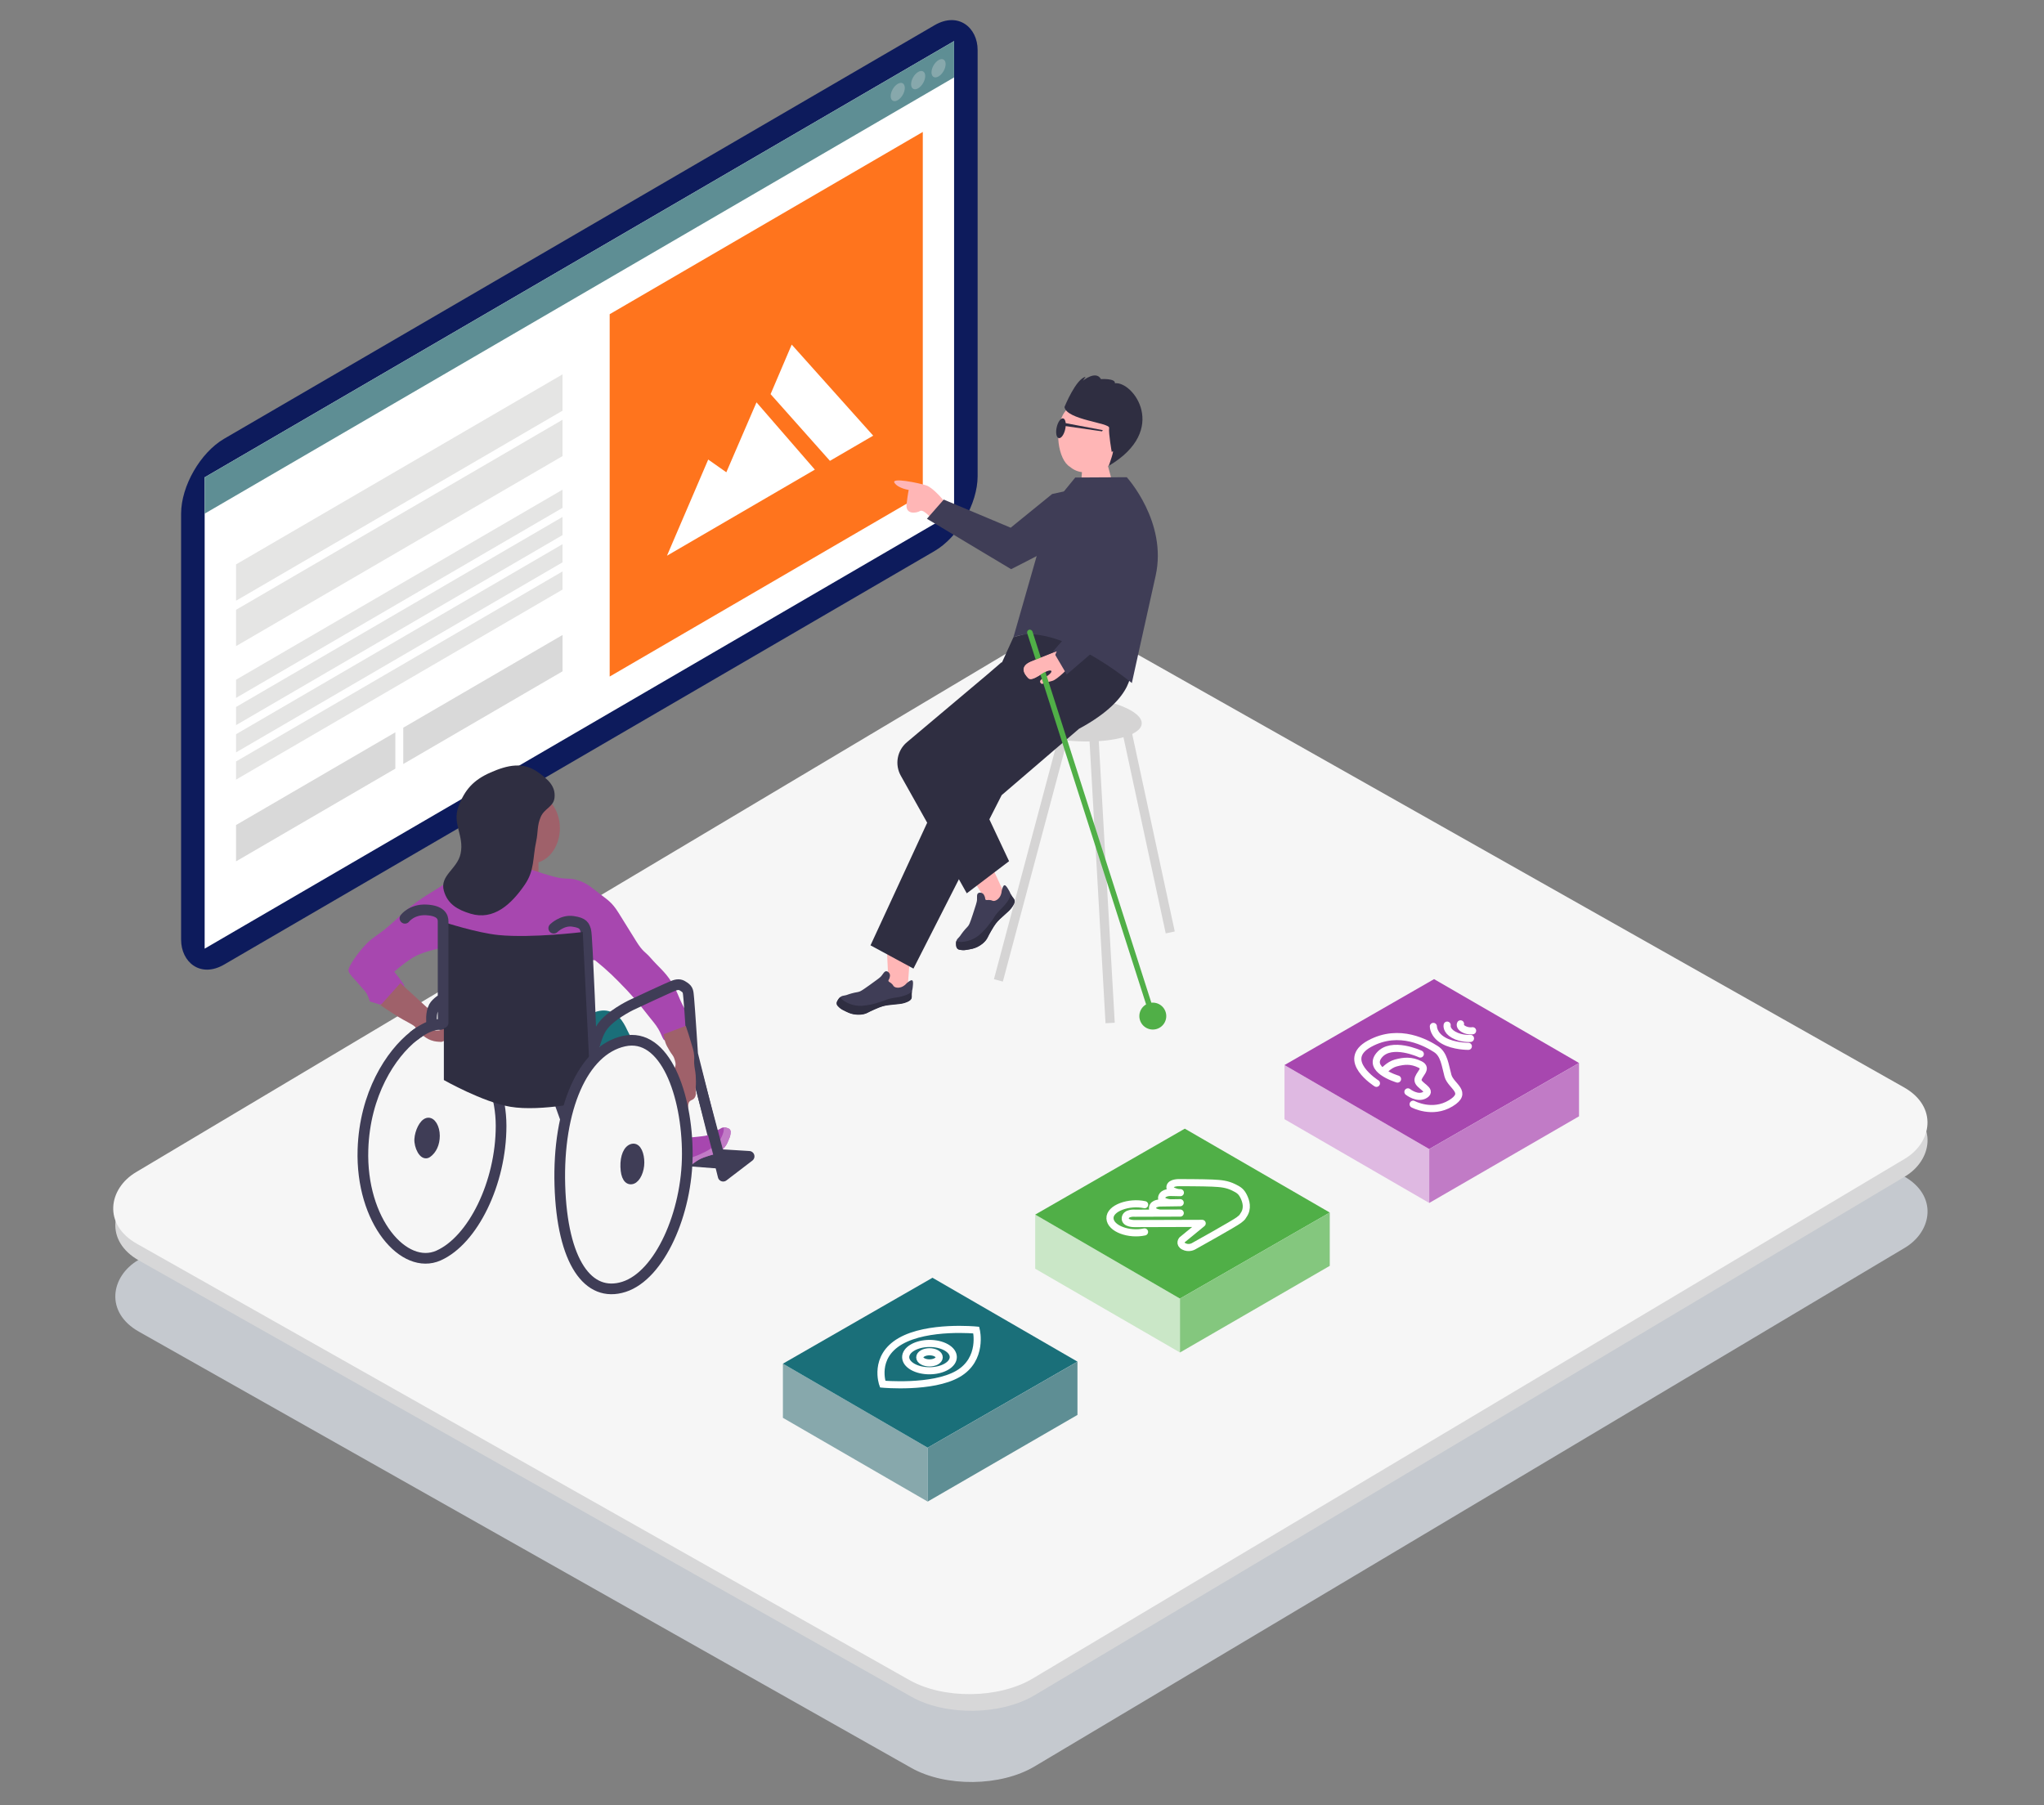
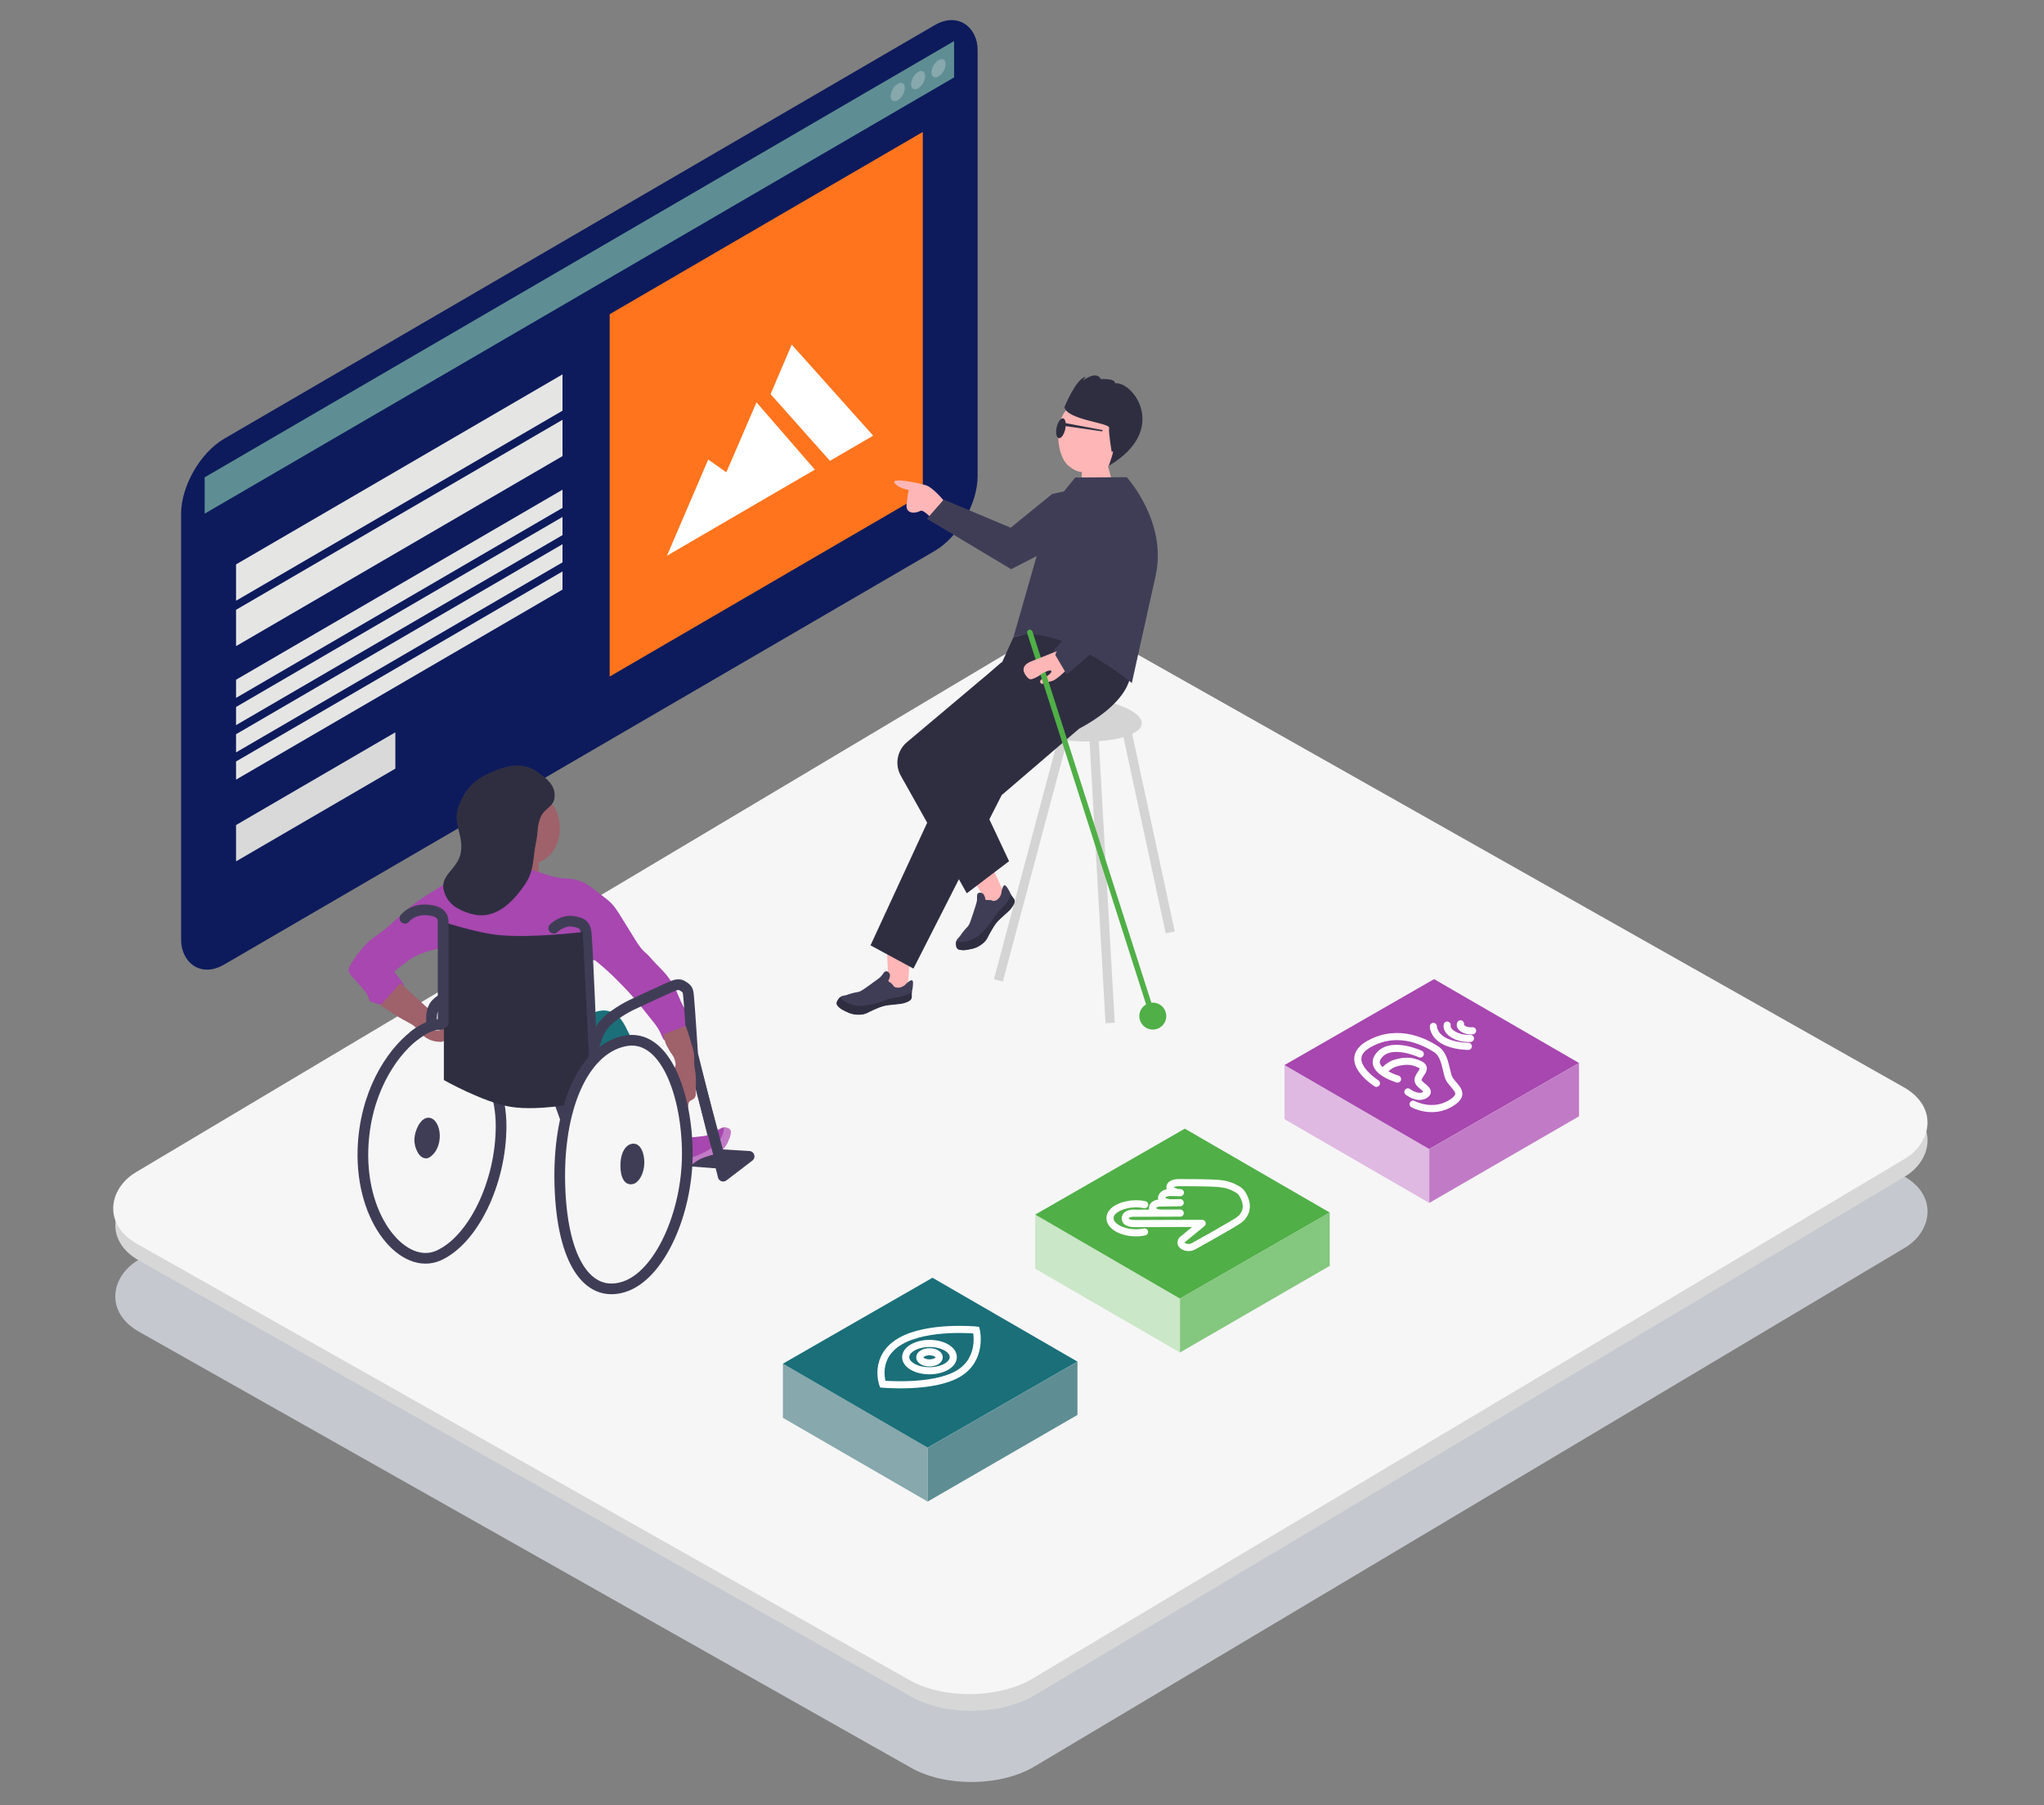
<svg xmlns="http://www.w3.org/2000/svg" width="574" height="507" viewBox="0 0 574 507" fill="none">
  <rect x="0" y="0" width="574" height="507" fill="#808080" stroke="none" />
  <rect width="289.026" height="324.525" rx="20" transform="matrix(0.871 0.492 -0.859 0.512 300.354 198.018)" fill="#C5C9CF" />
  <rect width="289.026" height="324.525" rx="20" transform="matrix(0.871 0.492 -0.859 0.512 300.354 178.018)" fill="#D7D7D8" />
  <rect width="289.076" height="325.141" rx="20" transform="matrix(0.871 0.492 -0.859 0.512 300.294 173)" fill="#F6F6F6" />
  <rect width="258.89" height="147.682" rx="14" transform="matrix(0.864 -0.503 0 1 50.858 130.262)" fill="#0D1B5C" />
-   <rect width="243.586" height="132.378" transform="matrix(0.864 -0.503 0 1 57.471 134.064)" fill="white" />
  <rect width="243.586" height="10.203" transform="matrix(0.864 -0.503 0 1 57.471 134.064)" fill="#5E8E94" />
  <ellipse cx="2.296" cy="2.296" rx="2.296" ry="2.296" transform="matrix(0.864 -0.503 0 1 261.585 18.029)" fill="#87A8AC" />
  <ellipse cx="2.296" cy="2.296" rx="2.296" ry="2.296" transform="matrix(0.864 -0.503 0 1 255.854 21.366)" fill="#87A8AC" />
  <ellipse cx="2.296" cy="2.296" rx="2.296" ry="2.296" transform="matrix(0.864 -0.503 0 1 250.123 24.703)" fill="#87A8AC" />
  <rect width="101.771" height="101.771" transform="matrix(0.864 -0.503 0 1 171.211 88.247)" fill="#FF741D" />
  <path d="M228.827 131.9L187.301 156.078L198.883 129.068L203.968 132.645L212.442 113.001L228.827 131.9Z" fill="white" />
  <path d="M245.211 122.361L233.064 129.433L216.397 110.698L222.33 96.784L245.211 122.361Z" fill="white" />
  <rect width="106.107" height="10.203" transform="matrix(0.864 -0.503 0 1 66.288 158.517)" fill="#E5E5E4" />
  <rect width="106.107" height="10.203" transform="matrix(0.864 -0.503 0 1 66.288 171.271)" fill="#E5E5E4" />
  <rect width="51.778" height="10.203" transform="matrix(0.864 -0.503 0 1 66.288 231.721)" fill="#D9D9D9" />
-   <rect width="51.778" height="10.203" transform="matrix(0.864 -0.503 0 1 113.239 204.385)" fill="#D9D9D9" />
  <rect width="106.107" height="5.101" transform="matrix(0.864 -0.503 0 1 66.288 190.91)" fill="#E5E5E4" />
  <rect width="106.107" height="5.101" transform="matrix(0.864 -0.503 0 1 66.288 198.562)" fill="#E5E5E4" />
  <rect width="106.107" height="5.101" transform="matrix(0.864 -0.503 0 1 66.288 206.214)" fill="#E5E5E4" />
  <rect width="106.107" height="5.101" transform="matrix(0.864 -0.503 0 1 66.288 213.866)" fill="#E5E5E4" />
  <path d="M265.261 140.901C265.261 140.901 265.94 141.244 264.872 143.709C263.804 146.174 262.244 146.391 262.244 146.391C262.244 146.391 259.474 142.874 258.383 143.52C257.293 144.164 254.256 144.576 254.588 141.639C254.919 138.702 255.188 137.6 255.188 137.6C255.188 137.6 252.193 137.17 251.188 135.599C250.183 134.029 258.018 135.642 260.095 136.322C262.173 137.002 265.26 140.903 265.26 140.903L265.261 140.901Z" fill="#FFB6B6" />
  <path d="M282.551 252.051L277.748 254.278L266.873 236.81L273.963 233.524L282.551 252.051Z" fill="#FFB6B6" />
  <path d="M271.492 250.895L252.962 217.861C252.111 216.341 251.816 214.572 252.128 212.858C252.439 211.145 253.338 209.593 254.669 208.469L277.351 189.368L281.202 186.051L289.223 186.649L284.427 200.245L270.276 214.062L283.369 241.878L271.492 250.895Z" fill="#2F2E41" />
  <path d="M303.688 134.604L304.009 130.298L310.948 130.166L312.134 134.585L303.688 134.604Z" fill="#FFB6B6" />
  <path d="M310.956 135.335L313.057 139.933C312.261 142.692 310.555 145.099 308.217 146.765C304.263 149.625 283.941 159.859 283.941 159.859L260.305 145.7L265.026 140.312L283.823 148.211L295.464 138.752L310.956 135.335Z" fill="#3F3D56" />
  <path d="M308.353 204.464L305.766 204.611L310.458 287.393L313.045 287.247L308.353 204.464Z" fill="#D5D4D4" />
  <path d="M317.305 203.176L314.772 203.722L327.365 262.157L329.898 261.611L317.305 203.176Z" fill="#D5D4D4" />
  <path d="M279.12 275.023L281.624 275.69L300.562 204.696L298.059 204.029L279.12 275.023Z" fill="#D5D4D4" />
  <path d="M300.987 208.096C311.571 208.886 320.359 206.73 320.616 203.281C320.874 199.832 312.502 196.397 301.918 195.607C291.334 194.818 282.545 196.974 282.288 200.423C282.031 203.871 290.403 207.307 300.987 208.096Z" fill="#D5D4D4" />
  <path d="M254.856 277.849L249.576 277.455L248.583 256.903L256.375 257.484L254.856 277.849Z" fill="#FFB6B6" />
  <path d="M274.702 250.846C274.255 251.161 274.397 251.898 274.365 252.799C274.347 253.281 273.964 254.454 273.196 256.799C272.345 259.394 272.151 259.722 271.901 260.05C271.497 260.582 271.302 260.641 270.506 261.645C269.713 262.646 269.808 262.709 269.252 263.292C268.999 263.559 268.795 263.737 268.641 264.095C268.425 264.592 268.462 265.064 268.483 265.297C268.519 265.709 268.555 266.123 268.856 266.434C269.128 266.712 269.47 266.762 269.951 266.823C270.628 266.911 271.161 266.823 271.333 266.794C272.771 266.549 273.489 266.427 274.347 266.012C274.836 265.774 275.844 265.273 276.732 264.227C277.382 263.46 277.302 263.186 278.406 261.313C278.96 260.369 279.239 259.898 279.654 259.353C280.29 258.52 281.054 257.833 282.581 256.461C283.238 255.869 283.876 255.318 284.454 254.357C284.942 253.548 284.962 253.152 284.917 252.876C284.838 252.407 284.568 252.33 284.035 251.454C283.651 250.826 283.736 250.778 283.329 250.08C282.856 249.272 282.447 248.576 282.072 248.634C281.726 248.688 281.534 249.364 281.38 249.9C281.227 250.435 281.311 250.497 281.171 250.968C281.075 251.29 280.882 251.918 280.335 252.426C280.149 252.597 279.645 253.064 278.99 253.04C278.677 253.029 278.689 252.918 278.22 252.821C277.382 252.648 277.055 252.944 276.784 252.683C276.577 252.484 276.742 252.288 276.496 251.709C276.389 251.457 276.259 251.148 275.964 250.939C275.603 250.687 275.038 250.613 274.703 250.85L274.702 250.846Z" fill="#3F3D56" />
  <path d="M284.927 252.951C284.848 252.485 284.579 252.409 284.046 251.539C283.944 251.373 283.876 251.249 283.823 251.141C283.781 251.397 283.719 251.663 283.622 251.937C283.47 252.363 283.276 252.705 282.901 253.232C281.752 254.849 281.033 255.225 279.926 256.563C279.168 257.478 279.491 257.319 278.288 258.937C277.516 259.975 276.906 260.79 275.954 261.706C275.182 262.45 274.53 263.081 273.451 263.633C272.276 264.235 271.277 264.397 270.716 264.484C270.105 264.577 269.757 264.568 269.471 264.532C269.131 264.489 268.829 264.405 268.572 264.306C268.437 264.726 268.467 265.107 268.484 265.309C268.519 265.718 268.555 266.129 268.857 266.438C269.128 266.714 269.47 266.763 269.951 266.824C270.628 266.911 271.161 266.823 271.332 266.794C272.771 266.55 273.489 266.427 274.347 266.015C274.836 265.778 275.844 265.279 276.733 264.239C277.383 263.477 277.304 263.205 278.409 261.342C278.963 260.404 279.243 259.936 279.658 259.394C280.295 258.565 281.059 257.882 282.587 256.517C283.245 255.929 283.883 255.381 284.461 254.425C284.95 253.621 284.97 253.228 284.925 252.953L284.927 252.951Z" fill="#2F2E41" />
  <path d="M248.907 272.777C248.36 272.767 248.039 273.445 247.482 274.153C247.182 274.532 246.18 275.252 244.175 276.69C241.956 278.281 241.606 278.431 241.21 278.548C240.569 278.738 240.378 278.671 239.142 279.01C237.911 279.35 237.95 279.457 237.157 279.599C236.795 279.664 236.525 279.688 236.19 279.886C235.723 280.159 235.474 280.562 235.352 280.762C235.138 281.116 234.922 281.471 234.982 281.9C235.037 282.285 235.284 282.527 235.635 282.861C236.13 283.331 236.612 283.576 236.767 283.653C238.072 284.305 238.724 284.631 239.661 284.803C240.196 284.9 241.306 285.091 242.64 284.772C243.617 284.537 243.715 284.269 245.712 283.409C246.716 282.975 247.22 282.76 247.877 282.565C248.882 282.269 249.904 282.166 251.947 281.961C252.826 281.872 253.667 281.804 254.701 281.37C255.572 281.005 255.823 280.698 255.949 280.448C256.162 280.023 255.99 279.802 256.077 278.781C256.138 278.047 256.235 278.058 256.319 277.255C256.415 276.323 256.496 275.52 256.159 275.345C255.848 275.185 255.294 275.617 254.853 275.958C254.414 276.299 254.445 276.399 254.054 276.696C253.786 276.899 253.259 277.292 252.518 277.379C252.266 277.407 251.585 277.487 251.07 277.08C250.824 276.886 250.9 276.803 250.578 276.449C250.004 275.813 249.566 275.859 249.501 275.488C249.451 275.206 249.7 275.145 249.844 274.533C249.907 274.266 249.985 273.94 249.87 273.597C249.728 273.181 249.316 272.787 248.905 272.78L248.907 272.777Z" fill="#3F3D56" />
  <path d="M255.883 280.569C256.094 280.146 255.922 279.926 256.006 278.91C256.022 278.715 256.04 278.575 256.062 278.456C255.877 278.638 255.669 278.816 255.429 278.979C255.055 279.233 254.696 279.395 254.082 279.599C252.2 280.225 251.398 280.102 249.715 280.529C248.562 280.819 248.916 280.882 246.99 281.476C245.754 281.858 244.781 282.155 243.472 282.332C242.41 282.476 241.511 282.599 240.314 282.408C239.01 282.199 238.108 281.74 237.604 281.479C237.056 281.192 236.781 280.98 236.571 280.782C236.323 280.547 236.129 280.3 235.979 280.069C235.623 280.328 235.422 280.653 235.316 280.826C235.103 281.177 234.889 281.53 234.95 281.957C235.006 282.34 235.253 282.581 235.605 282.915C236.1 283.384 236.581 283.629 236.737 283.707C238.042 284.359 238.694 284.685 239.63 284.858C240.164 284.956 241.272 285.15 242.604 284.835C243.579 284.605 243.675 284.338 245.667 283.488C246.669 283.059 247.171 282.846 247.826 282.654C248.829 282.362 249.85 282.262 251.888 282.064C252.766 281.978 253.605 281.912 254.636 281.483C255.505 281.123 255.754 280.818 255.88 280.569L255.883 280.569Z" fill="#2F2E41" />
  <path d="M317.506 187.697C317.506 187.697 319.475 195.82 303.02 204.679L281.288 223.327L256.519 272.038L244.458 265.513L267.468 215.722L280.155 196.91L281.276 186.273L284.596 178.964L305.152 173.351L317.506 187.697Z" fill="#2F2E41" />
  <path d="M300.398 187.25C300.398 187.25 296.927 190.885 295.501 191.239C294.076 191.592 292.588 192.099 292.588 192.099C292.588 192.099 291.136 191.399 293.095 190.425C295.054 189.45 296.026 188.142 294.569 188.329C293.112 188.515 289.949 191.62 288.815 190.465C287.681 189.311 286.217 187.168 289.715 185.768C293.213 184.368 296.836 182.932 296.836 182.932C296.836 182.932 300.578 184.715 300.398 187.251L300.398 187.25Z" fill="#FFB6B6" />
  <path d="M294.995 142.652L301.957 134.118L316.418 134.033C316.418 134.033 327.908 146.598 324.516 161.761C321.124 176.924 317.847 191.837 317.847 191.837C317.847 191.837 296.641 174.232 284.596 178.964L294.995 142.652Z" fill="#3F3D56" />
  <path d="M299.575 189.447L295.736 182.913L309.166 167.537L303.879 153.584L305.534 137.578L310.805 137.006L310.867 137.043C313.287 138.687 315.071 141.109 315.924 143.907C316.98 147.246 318.967 159.636 320.059 166.724C320.274 168.098 320.135 169.504 319.653 170.809C319.171 172.113 318.363 173.273 317.306 174.177L299.575 189.447Z" fill="#3F3D56" />
  <path d="M315.244 127.185C318.395 122.685 317.301 116.482 312.8 113.332C308.3 110.181 302.097 111.275 298.947 115.776C295.796 120.276 297.151 129.177 300.483 131.118C304.615 134.714 312.094 131.685 315.244 127.185Z" fill="#FFB6B6" />
  <ellipse cx="297.94" cy="120.281" rx="1.227" ry="2.839" transform="rotate(12.561 297.94 120.281)" fill="#2F2E41" />
  <path d="M309.694 120.815L298.49 118.703L298.393 119.559L309.478 121.151L309.694 120.815Z" fill="#2F2E41" />
  <rect x="288.232" y="177.11" width="1.546" height="111.026" rx="0.773" transform="rotate(-17.757 288.232 177.11)" fill="#50AF47" />
  <circle cx="323.735" cy="285.382" r="3.779" transform="rotate(-17.757 323.735 285.382)" fill="#50AF47" />
  <path d="M311.469 120.174C311.257 121.606 312.212 127.018 312.212 127.018C313.326 125.427 311.358 130.846 311.358 130.846C328.451 120.731 318.186 107.007 313.088 107.644C313.3 106.212 309.162 106.477 309.162 106.477C307.782 103.93 304.121 106.901 304.121 106.901L304.864 105.84C302.158 106.317 298.921 114.329 298.921 114.329C299.558 117.937 311.681 118.741 311.469 120.174Z" fill="#2F2E41" />
  <path d="M288.735 190.459C289.869 191.614 293.032 188.509 294.489 188.323L296.756 182.926C296.756 182.926 293.133 184.361 289.635 185.762C286.137 187.162 287.601 189.305 288.735 190.459Z" fill="#FFB6B6" />
  <path d="M260.506 406.602L219.858 383.006V398.213L260.506 421.738V406.602Z" fill="#87A8AC" />
  <path d="M261.863 358.873L219.858 383.006L260.506 406.602L302.571 382.428L261.863 358.873Z" fill="#1A6F79" />
  <path d="M268.986 385.888C261.814 390.031 247.88 388.753 247.88 388.753C247.88 388.753 245.114 381.147 252.834 376.687C260.553 372.227 274.159 373.569 274.159 373.569C274.159 373.569 276.158 381.744 268.986 385.888Z" stroke="white" stroke-width="2" />
  <path d="M265.738 378.435C268.353 379.924 268.36 382.352 265.754 383.858C263.148 385.364 258.916 385.377 256.301 383.887C253.686 382.398 253.678 379.969 256.284 378.464C258.89 376.958 263.123 376.945 265.738 378.435Z" stroke="white" stroke-width="2" />
  <path d="M262.946 380.111C264.014 380.719 264.017 381.71 262.953 382.325C261.889 382.94 260.161 382.945 259.094 382.337C258.026 381.729 258.023 380.737 259.087 380.123C260.151 379.508 261.879 379.503 262.946 380.111Z" stroke="white" stroke-width="2" />
  <path d="M302.572 382.428L260.506 406.602V421.738L302.572 397.402V382.428Z" fill="#5E8E94" />
  <path d="M331.36 364.729L290.713 341.133V356.34L331.36 379.866V364.729Z" fill="#CAE7C7" />
  <path d="M332.718 317L290.713 341.133L331.36 364.729L373.426 340.556L332.718 317Z" fill="#50AF47" />
  <path d="M331.437 340.706L325.821 340.723M325.821 340.723L318.802 340.745C318.802 340.745 316.156 340.474 315.999 342.117C315.841 343.759 318.703 343.657 318.703 343.657L337.601 343.599L331.946 348.232C331.946 348.232 331.031 349.319 332.438 350.058C333.844 350.797 335.137 350.05 335.137 350.05C335.137 350.05 346.727 343.602 347.912 342.669C349.096 341.736 348.804 341.864 349.203 341.302C350.567 339.384 349.893 337.304 349.241 336.005C348.589 334.706 347.987 334.23 346.426 333.474C344.533 332.557 342.913 332.4 340.428 332.284C337.944 332.168 331.195 332.157 331.195 332.157C331.195 332.157 328.765 332.072 328.553 333.312C328.34 334.552 330.955 334.965 330.955 334.965M325.821 340.723C325.821 340.723 323.445 340.545 323.657 339.181C323.869 337.817 325.921 337.873 325.921 337.873L328.674 337.834M331.428 337.794L328.674 337.834M328.674 337.834C328.674 337.834 325.812 337.626 326.24 336.2C326.667 334.773 328.881 334.921 328.881 334.921L330.955 334.965M331.473 334.975L330.955 334.965" stroke="white" stroke-width="2" stroke-linecap="round" stroke-linejoin="round" />
  <path d="M321.41 346.003C317.12 346.954 311.851 345.134 311.707 342.207C311.562 339.28 317.142 337.402 321.441 338.351" stroke="white" stroke-width="2" stroke-linecap="round" stroke-linejoin="round" />
-   <path d="M373.426 340.556L331.36 364.729V379.866L373.426 355.53V340.556Z" fill="#84C77E" />
+   <path d="M373.426 340.556L331.36 364.729V379.866L373.426 355.53V340.556" fill="#84C77E" />
  <path d="M401.36 322.729L360.713 299.133V314.34L401.36 337.866V322.729Z" fill="#DFB9E2" />
  <path d="M402.718 275L360.713 299.133L401.36 322.729L443.426 298.556L402.718 275Z" fill="#A747AF" />
  <path d="M410.145 287.561C410.145 287.561 409.723 288.291 410.996 289.016C412.269 289.742 413.54 289.495 413.54 289.495" stroke="white" stroke-width="2" stroke-linecap="round" />
  <path d="M392.459 303.065C392.459 303.065 390.066 302.358 388.308 301.081M398.852 296.032C398.852 296.032 390.731 292.238 387.294 296.38C385.67 298.337 386.734 299.938 388.308 301.081M388.308 301.081C388.308 301.081 389.936 299.095 391.961 298.553C394.378 297.907 396.316 297.776 398.741 298.949C401.165 300.122 398.205 301.763 398.209 303.36C398.214 304.957 402.333 306.125 400.219 307.485C398.105 308.846 395.375 306.667 395.375 306.667" stroke="white" stroke-width="2" stroke-linecap="round" stroke-linejoin="round" />
  <path d="M386.532 304.264C386.532 304.264 376.164 297.734 384.622 293.125C393.081 288.516 400.841 293.144 403.206 294.63C405.571 296.116 405.801 299.132 406.618 302.119C407.44 305.122 412.563 306.753 407.368 309.894C402.173 313.035 396.839 310.135 396.839 310.135" stroke="white" stroke-width="2" stroke-linecap="round" stroke-linejoin="round" />
  <path d="M402.521 288.279C402.521 288.279 402.467 290.605 405.377 292.262C408.287 293.92 412.342 293.873 412.342 293.873" stroke="white" stroke-width="2" stroke-linecap="round" />
  <path d="M406.393 287.919C406.393 287.919 406.035 289.379 408.217 290.622C410.4 291.865 412.941 291.649 412.941 291.649" stroke="white" stroke-width="2" stroke-linecap="round" />
  <path d="M443.426 298.556L401.36 322.729V337.866L443.426 313.53V298.556Z" fill="#C17BC6" />
  <g clip-path="url(#clip0_215_889)">
    <path d="M149.292 242.481C153.671 242.481 157.221 238.067 157.221 232.623C157.221 227.178 153.671 222.765 149.292 222.765C144.912 222.765 141.362 227.178 141.362 232.623C141.362 238.067 144.912 242.481 149.292 242.481Z" fill="#9F616A" />
    <path d="M151.221 245.481V241.41L142.516 240.338L141.791 244.839L151.221 245.481Z" fill="#9F616A" />
    <path d="M122.504 249.768C124.805 248.358 126.035 247.428 128.504 246.339C136.116 242.981 149.721 244.41 149.721 244.41C149.721 244.41 154.095 245.993 157.007 246.553C158.995 246.935 160.219 246.592 162.151 247.196C164.767 248.013 165.983 249.161 168.151 250.839C170.585 252.722 171.798 253.314 173.723 256.411L178.652 264.34C180.577 267.437 181.131 267.217 182.724 269.055C184.978 271.655 186.649 272.806 188.511 275.699C190.07 278.123 190.425 279.77 191.725 282.342C192.704 284.28 194.297 286.414 194.297 287.271C194.297 288.129 192.57 289.956 190.868 290.915C189.294 291.801 186.796 292.629 186.368 291.986C185.939 291.343 185.544 290.108 184.867 288.986C184.003 287.552 183.324 286.878 182.296 285.557C179.162 281.531 177.324 279.314 173.723 275.699C172.178 274.147 171.3 273.283 169.651 271.841C168.667 270.981 167.08 269.698 167.08 269.698L123.79 266.269C123.79 266.269 119.447 267.168 116.932 268.412C114.246 269.741 110.717 272.913 110.717 272.913C110.717 272.913 113.289 276.127 113.503 276.77C113.717 277.413 112.445 279.325 111.145 280.414C109.704 281.621 106.645 282.128 106.645 282.128L103.859 281.271C103.859 281.271 103.443 279.914 103.002 279.128C102.419 278.091 101.812 277.702 101.073 276.77C99.773 275.131 97.858 273.556 97.858 272.484C97.858 271.413 100.498 267.502 103.002 264.983C104.725 263.25 106.029 262.662 107.931 261.126C111.532 258.217 113.179 256.122 116.932 253.411C119.022 251.9 120.267 251.138 122.451 249.8L122.504 249.768Z" fill="#A747AF" />
    <path d="M151.221 216.979C153.867 218.906 156.078 220.796 155.722 224.051C155.441 226.614 152.894 227.045 151.864 229.408C150.776 231.906 151.149 233.602 150.578 236.266C149.545 241.09 150.153 244.413 147.364 248.482C143.553 254.041 138.601 258.569 132.148 256.625C128.454 255.513 125.702 253.907 124.647 250.196C123.417 245.872 128.461 244.099 129.362 239.695C130.386 234.688 126.97 231.425 128.719 226.622C130.482 221.782 133.005 219.055 137.72 216.979C142.545 214.853 146.96 213.873 151.221 216.979Z" fill="#2F2E41" />
    <path d="M167.722 284.057C165.026 284.742 162.793 289.2 162.793 289.2L163.864 289.415C163.864 289.415 167.072 293.143 168.358 294C169.644 294.857 183.858 322.5 183.858 322.5L190.858 318.5L176.08 289.2C176.08 289.2 174.592 285.755 172.651 284.7C170.945 283.773 169.603 283.579 167.722 284.057Z" fill="#1A6F79" />
    <path d="M155.506 260.697C155.506 260.697 157.863 258.34 160.864 258.769C163.864 259.197 164.078 260.054 164.507 261.34C164.935 262.626 166.221 297.13 166.221 297.13C166.221 297.13 166.947 291.674 169.007 288.557C171.213 285.22 177.151 282.342 177.151 282.342C177.151 282.342 188.081 277.199 189.366 276.77C190.652 276.342 191.248 276.572 192.152 277.199C193.328 278.014 193.224 278.485 193.438 280.628C193.653 282.771 194.51 296.058 194.51 296.058L198.796 313.203L203.082 330.347L210.368 324.775L161.506 321.775L157.435 310.417" stroke="#3F3D56" stroke-width="3" stroke-linecap="round" stroke-linejoin="round" />
    <path d="M160.358 323.5L206.368 327.061" stroke="#3F3D56" stroke-width="3" />
    <path d="M190.235 319.48C190.597 319.148 191.216 319.413 192.012 319.556C192.439 319.632 193.54 319.519 195.743 319.29C198.18 319.036 198.505 318.929 198.841 318.772C199.384 318.518 199.472 318.359 200.504 317.851C201.533 317.346 201.57 317.44 202.187 317.064C202.47 316.892 202.665 316.747 203.008 316.68C203.484 316.585 203.891 316.708 204.092 316.77C204.447 316.88 204.803 316.99 205.019 317.314C205.211 317.604 205.189 317.914 205.152 318.347C205.1 318.958 204.922 319.409 204.864 319.554C204.376 320.769 204.132 321.376 203.605 322.049C203.304 322.433 202.673 323.222 201.587 323.802C200.791 324.227 200.566 324.105 198.713 324.717C197.78 325.024 197.314 325.179 196.757 325.44C195.905 325.839 195.157 326.379 193.663 327.458C193.02 327.922 192.415 328.377 191.462 328.701C190.66 328.975 190.309 328.918 190.075 328.826C189.679 328.667 189.663 328.417 188.996 327.782C188.518 327.326 188.46 327.391 187.925 326.902C187.306 326.334 186.773 325.843 186.895 325.524C187.008 325.231 187.638 325.192 188.137 325.158C188.635 325.126 188.674 325.211 189.113 325.178C189.414 325.155 190.002 325.104 190.551 324.721C190.737 324.59 191.242 324.238 191.346 323.658C191.395 323.381 191.295 323.371 191.299 322.942C191.306 322.173 191.628 321.943 191.451 321.655C191.316 321.436 191.113 321.544 190.651 321.218C190.451 321.076 190.204 320.904 190.077 320.605C189.924 320.241 189.967 319.731 190.239 319.482L190.235 319.48Z" fill="#A747AF" />
    <path d="M190.14 328.85C189.746 328.692 189.73 328.442 189.069 327.809C188.942 327.688 188.846 327.605 188.761 327.537C188.994 327.55 189.24 327.546 189.498 327.512C189.9 327.46 190.237 327.355 190.771 327.126C192.407 326.425 192.873 325.866 194.257 325.15C195.204 324.658 195.004 324.911 196.651 324.163C197.708 323.683 198.539 323.303 199.523 322.642C200.322 322.106 200.999 321.654 201.689 320.813C202.44 319.896 202.772 319.051 202.955 318.575C203.152 318.056 203.21 317.75 203.234 317.492C203.26 317.186 203.244 316.905 203.206 316.66C203.6 316.622 203.928 316.721 204.102 316.774C204.454 316.883 204.808 316.992 205.022 317.315C205.213 317.606 205.191 317.915 205.153 318.348C205.1 318.958 204.922 319.409 204.864 319.554C204.376 320.77 204.133 321.376 203.608 322.05C203.308 322.434 202.678 323.224 201.597 323.806C200.805 324.232 200.581 324.111 198.738 324.726C197.81 325.034 197.346 325.19 196.792 325.452C195.944 325.853 195.199 326.394 193.712 327.475C193.071 327.94 192.469 328.395 191.521 328.721C190.723 328.997 190.374 328.94 190.142 328.848L190.14 328.85Z" fill="#C17BC6" />
    <path d="M203.358 330L195.358 300" stroke="#3F3D56" stroke-width="3" stroke-linecap="round" stroke-linejoin="round" />
    <path d="M140.716 316.203C140.716 300.13 129.148 286.053 121.857 287.914C120.184 288.341 118.263 289.351 116.289 290.897C109.66 296.087 102.425 307.324 101.926 322.847C101.279 342.991 113.494 356.921 123.142 352.635C132.791 348.349 140.716 332.276 140.716 316.203Z" fill="#F6F6F6" stroke="#3F3D56" stroke-width="3" stroke-linecap="round" stroke-linejoin="round" />
    <path d="M188.082 295.201C187.539 294.218 187.141 293.697 186.796 292.629C186.534 291.817 186.367 290.486 186.367 290.486L192.582 288.128L193.011 289.414C193.011 289.414 193.711 291.49 194.082 292.843C194.469 294.253 194.817 295.03 194.939 296.486C195.01 297.32 194.9 297.794 194.939 298.63C195.004 299.978 195.285 300.712 195.368 302.058C195.451 303.395 195.469 304.152 195.368 305.487C195.279 306.668 195.708 307.587 194.939 308.488C194.548 308.947 194.076 308.914 193.654 309.345C192.892 310.122 193.661 312.053 192.582 311.917C192.211 311.87 192.093 311.558 191.725 311.488C191.022 311.354 190.709 312.284 190.01 312.131C189.317 311.979 189.126 311.431 188.725 310.845C187.989 309.774 187.921 308.929 187.867 307.63C187.832 306.79 187.241 305.483 188.082 305.487C188.456 305.489 188.571 305.983 188.939 305.916C189.288 305.853 189.417 305.587 189.582 305.273C189.941 304.59 189.307 304.1 189.153 303.344C188.966 302.427 188.456 301.883 188.725 300.987C188.898 300.409 189.39 300.273 189.582 299.701C189.875 298.824 189.649 298.224 189.367 297.344C189.07 296.414 188.554 296.055 188.082 295.201Z" fill="#9F616A" />
    <path d="M111.788 285.557C109.835 284.346 106.859 282.342 106.859 282.342L112.431 276.127L119.932 282.985C119.932 282.985 120.531 283.299 120.789 283.628C121.165 284.108 121.094 284.532 121.218 285.128C121.423 286.115 121.404 286.693 121.432 287.7C121.445 288.169 121.308 288.465 121.408 288.895C121.417 288.779 121.514 288.766 121.861 289.2C122.343 289.803 121.732 289.414 122.504 289.414C123.147 289.414 123.206 289.466 124.004 289.2C124.647 288.986 125.933 288.772 126.147 289.2C126.372 289.649 125.718 291.986 125.718 291.986L124.004 292.629C124.004 292.629 122.678 292.616 121.861 292.415C120.589 292.101 119.909 291.7 118.861 290.915C117.77 290.098 117.146 288.986 116.503 288.343C115.86 287.7 113.606 286.684 111.788 285.557Z" fill="#9F616A" />
    <path d="M140.077 262.626C133.914 262.027 124.646 258.983 124.646 258.983V303.344C124.646 303.344 135.554 309.532 143.291 310.845C152.062 312.334 166.008 309.131 166.008 309.131L163.65 261.769C163.65 261.769 149.377 263.53 140.077 262.626Z" fill="#2F2E41" />
    <path d="M175.223 292.415C163.649 294.986 156.579 311.488 157.221 332.919C157.863 354.35 165.149 364.636 175.223 361.422C185.296 358.207 193.01 340.634 193.01 324.132C193.01 307.631 186.797 289.843 175.223 292.415Z" fill="#F6F6F6" stroke="#3F3D56" stroke-width="3" stroke-linecap="round" stroke-linejoin="round" />
    <path d="M177.598 322.237C176.075 322.585 175.145 324.813 175.229 327.706C175.313 330.6 176.272 331.989 177.598 331.555C178.923 331.121 179.938 328.748 179.938 326.52C179.938 324.292 179.121 321.89 177.598 322.237Z" fill="#3F3D56" stroke="#3F3D56" stroke-width="2" stroke-linecap="round" stroke-linejoin="round" />
    <path d="M120.008 314.959C118.674 315.324 117.511 317.882 117.37 319.923C117.228 321.963 118.73 325.161 120.178 324.156C121.625 323.151 122.504 321.263 122.504 318.979C122.504 316.695 121.341 314.593 120.008 314.959Z" fill="#3F3D56" stroke="#3F3D56" stroke-width="2" stroke-linecap="round" stroke-linejoin="round" />
    <path d="M121.219 287.271C121.219 287.271 120.901 284.535 121.862 282.771C122.513 281.574 124.433 280.414 124.433 280.414M124.433 287.271C124.433 287.271 124.433 260.054 124.433 258.768C124.433 257.483 123.79 255.768 119.718 255.554C115.646 255.34 113.718 257.911 113.718 257.911" stroke="#3F3D56" stroke-width="3" stroke-linecap="round" stroke-linejoin="round" />
    <path d="M121.855 287.914C120.183 288.341 118.262 289.351 116.288 290.897" stroke="#3F3D56" stroke-width="3" stroke-linecap="round" stroke-linejoin="round" />
  </g>
  <defs>
    <clipPath id="clip0_215_889">
      <rect width="117" height="150" fill="white" transform="translate(97.858 215)" />
    </clipPath>
  </defs>
</svg>